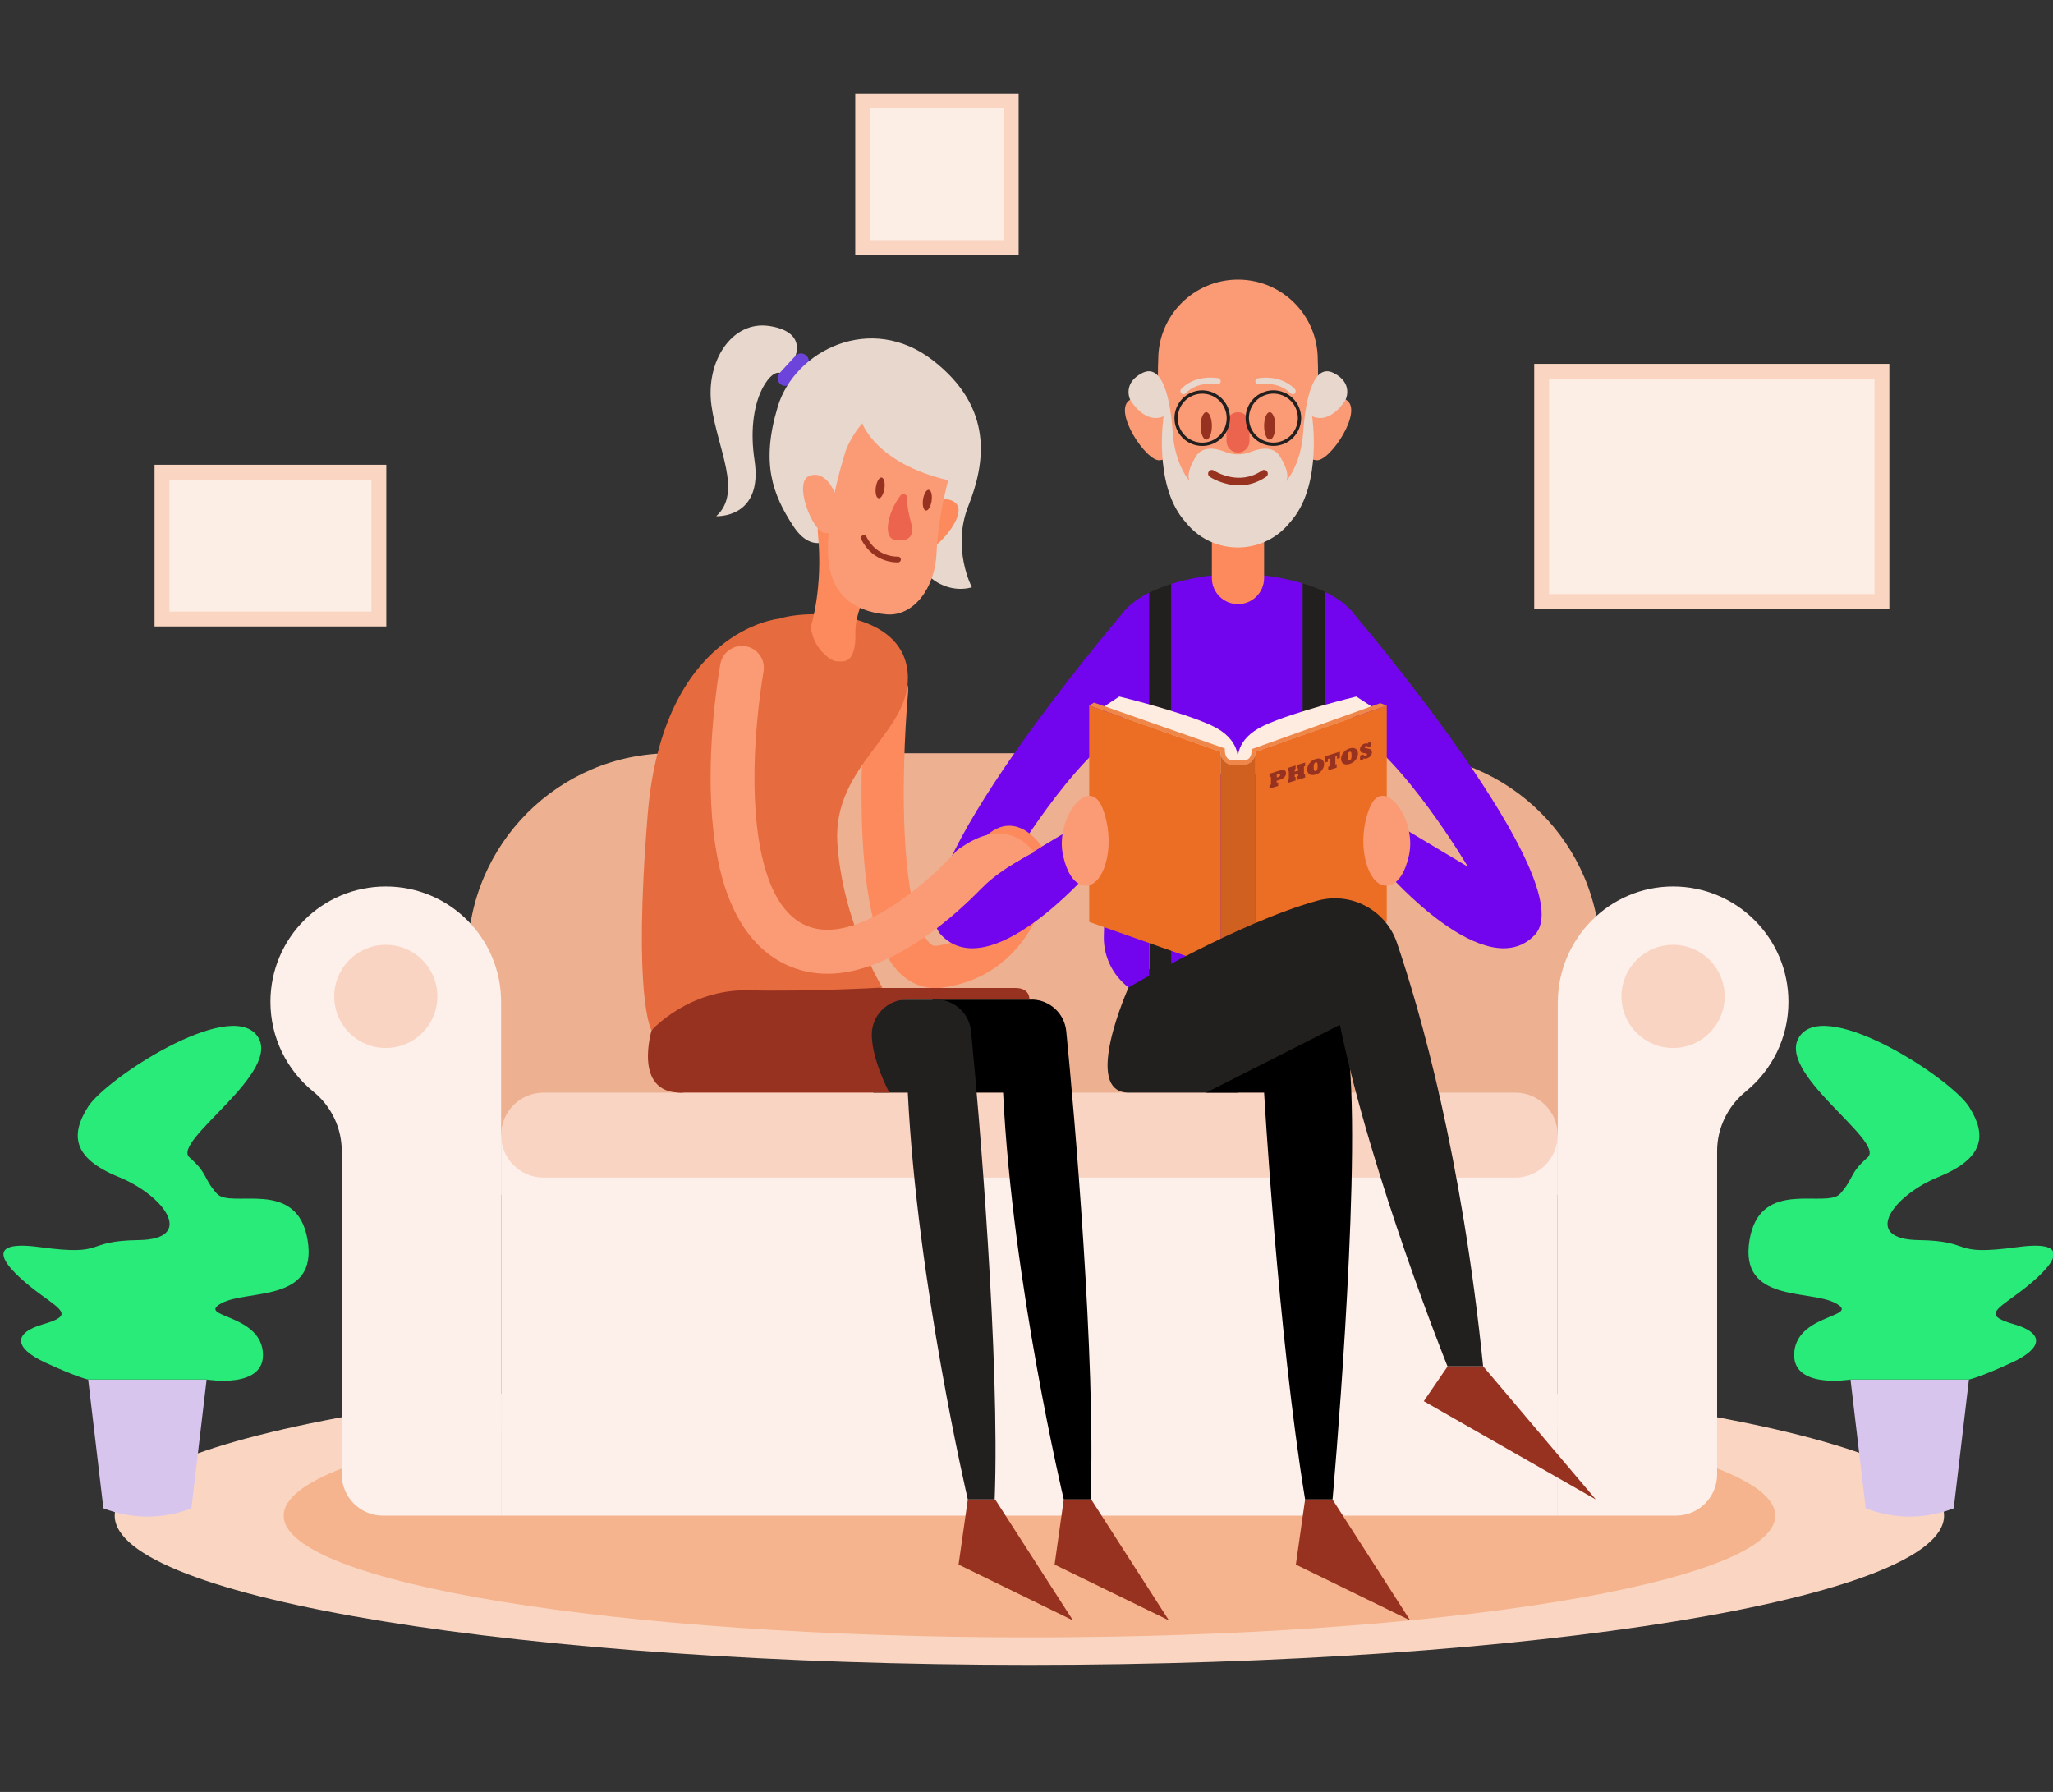
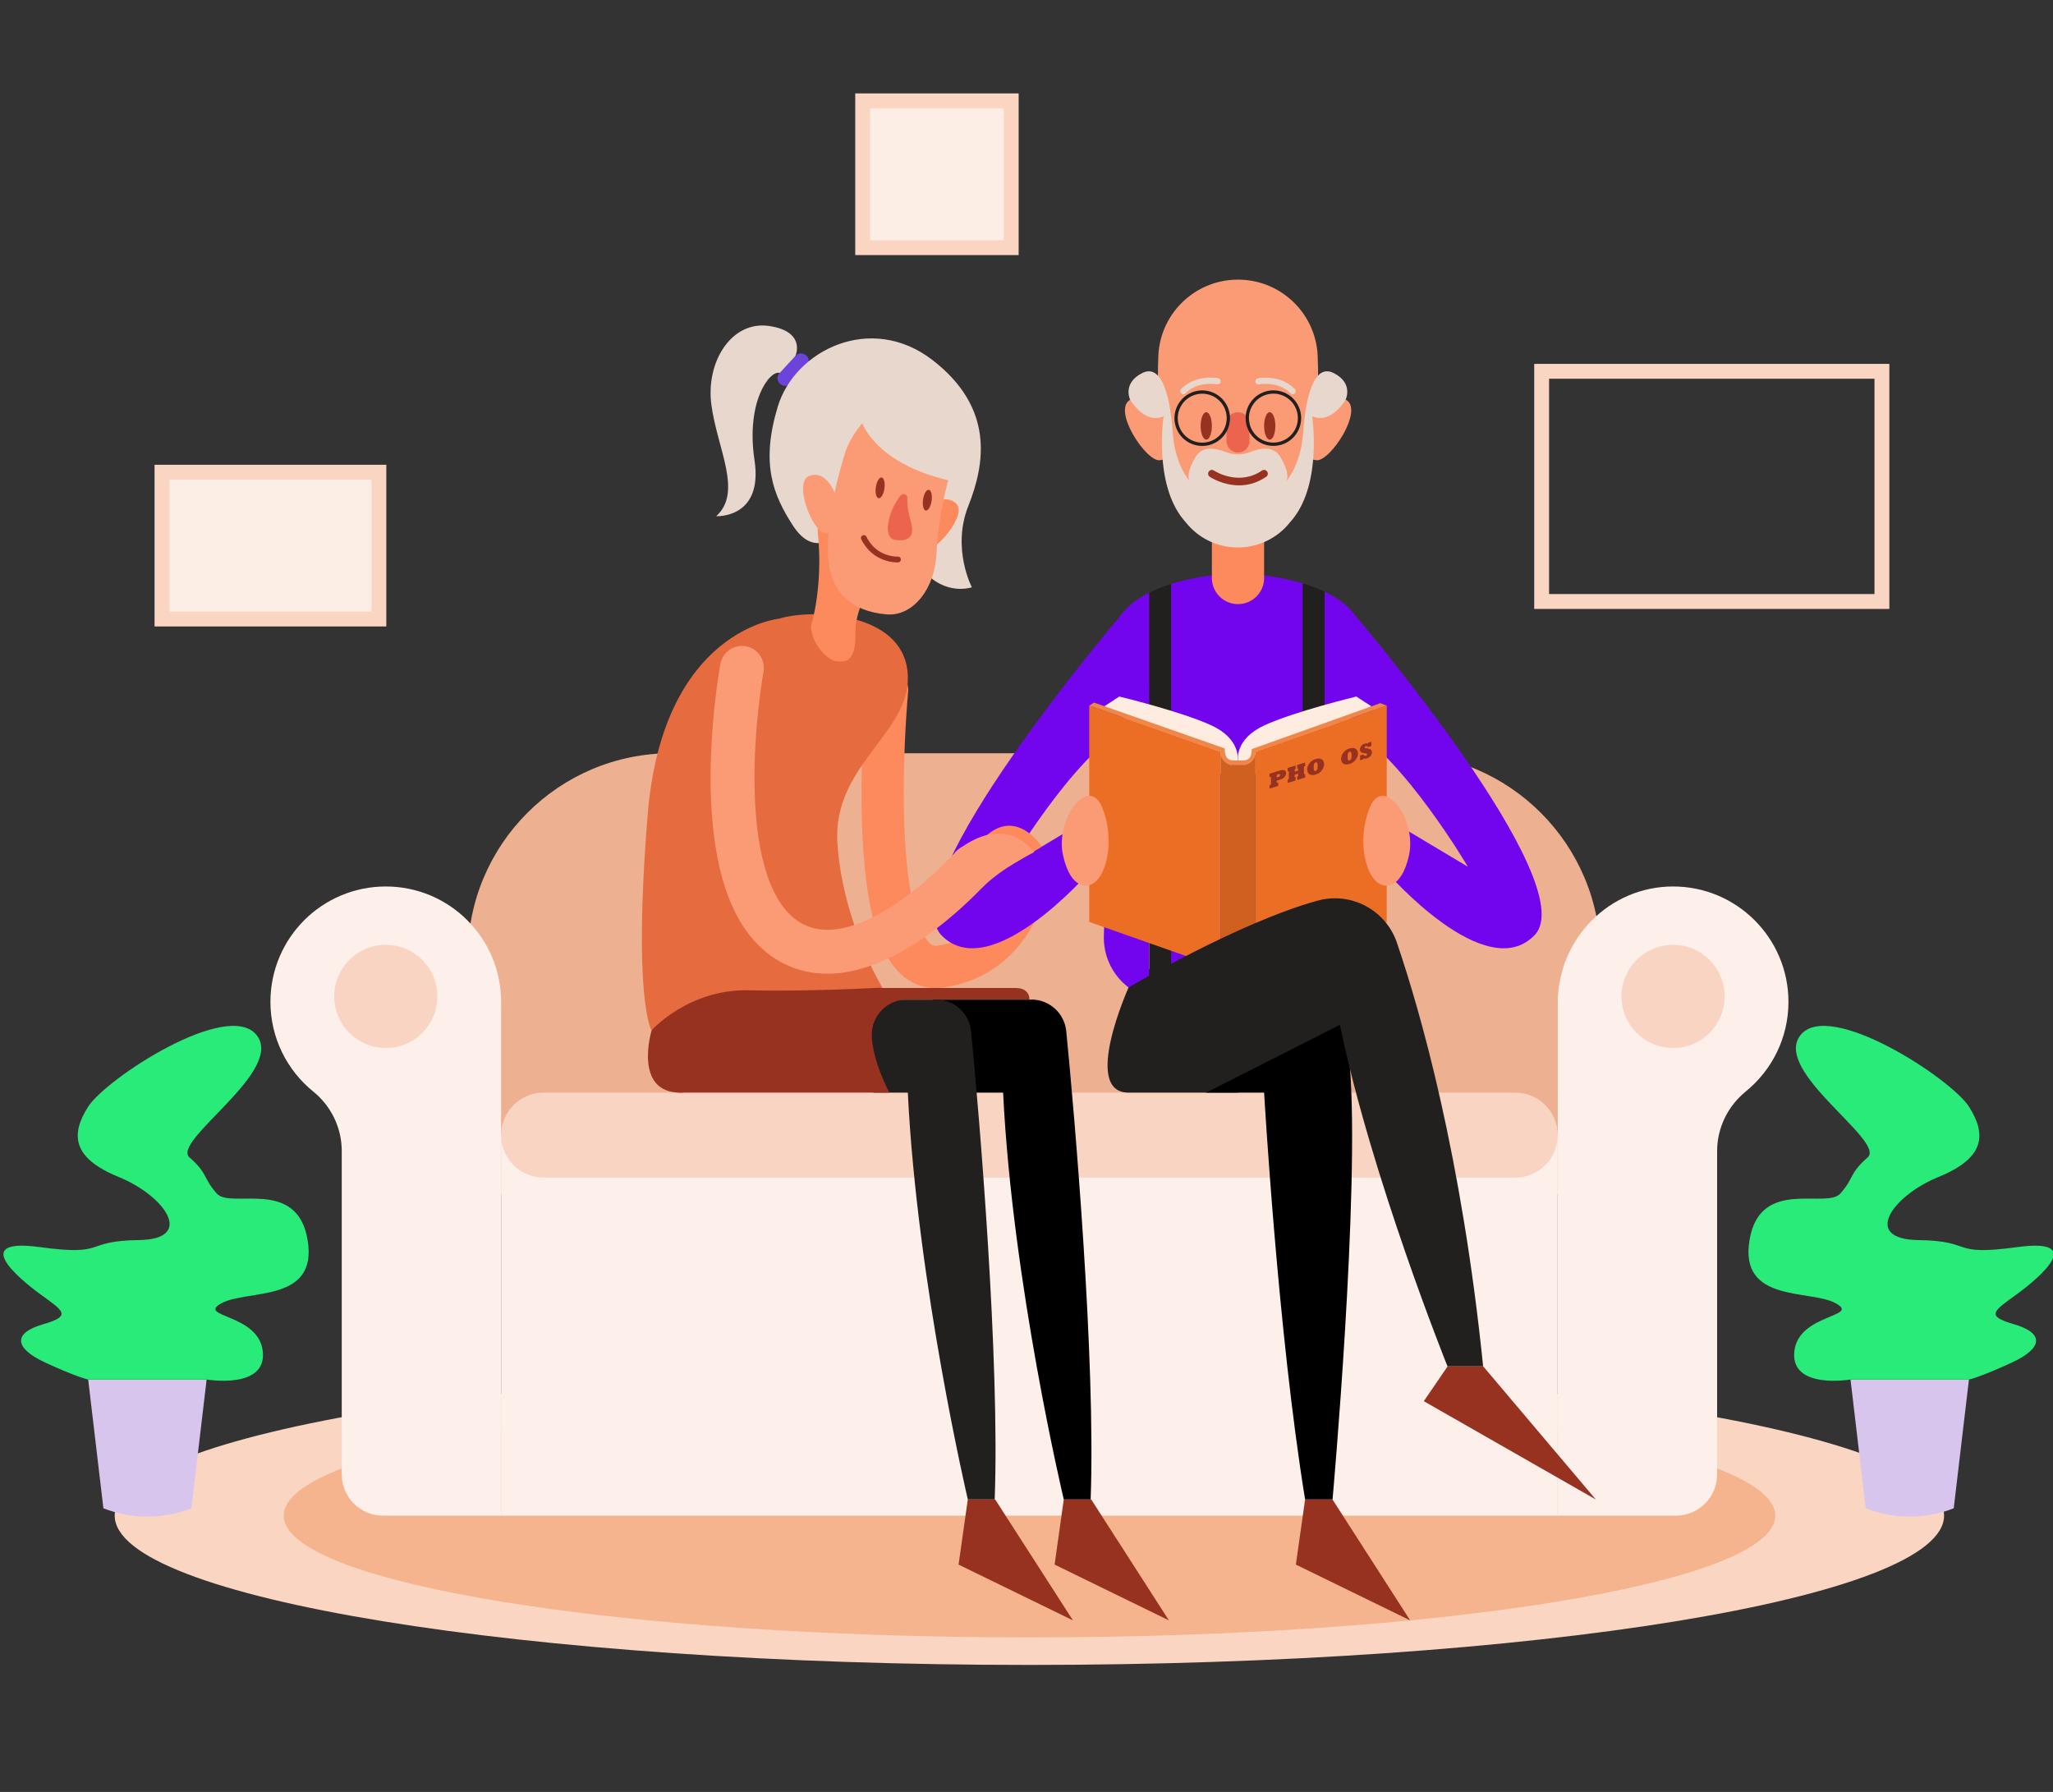
<svg xmlns="http://www.w3.org/2000/svg" xmlns:xlink="http://www.w3.org/1999/xlink" id="Layer_1" x="0px" y="0px" width="2484" height="2168" viewBox="0 0 2484 2168" style="enable-background:new 0 0 2484 2168;" xml:space="preserve">
  <rect x="0" y="0" width="2484" height="2168" fill="#333333" stroke="none" />
  <style type="text/css"> .st0{clip-path:url(#SVGID_2_);fill:#FAD6C2;} .st1{clip-path:url(#SVGID_2_);fill:#F5B48E;} .st2{clip-path:url(#SVGID_2_);fill:#EDB090;} .st3{clip-path:url(#SVGID_2_);fill:#FDEFE9;} .st4{clip-path:url(#SVGID_2_);fill:#F9D4C2;} .st5{clip-path:url(#SVGID_2_);} .st6{clip-path:url(#SVGID_2_);fill:#FC8A5D;} .st7{clip-path:url(#SVGID_2_);fill:#983220;} .st8{clip-path:url(#SVGID_2_);fill:#221F1F;} .st9{clip-path:url(#SVGID_2_);fill:#7205ED;} .st10{clip-path:url(#SVGID_2_);fill:#E66B3E;} .st11{clip-path:url(#SVGID_2_);fill:#FB9B76;} .st12{clip-path:url(#SVGID_2_);fill:#EC644E;} .st13{clip-path:url(#SVGID_2_);fill:#E8D7CC;} .st14{clip-path:url(#SVGID_2_);fill:#FFECE0;} .st15{clip-path:url(#SVGID_2_);fill:#EF874A;} .st16{clip-path:url(#SVGID_2_);fill:#CF6020;} .st17{clip-path:url(#SVGID_2_);fill:#EC6E25;} .st18{clip-path:url(#SVGID_2_);fill:#6C44DB;} .st19{clip-path:url(#SVGID_2_);fill:none;stroke:#983220;stroke-width:7;stroke-linecap:round;stroke-miterlimit:10;} .st20{clip-path:url(#SVGID_2_);fill:#FDEEE5;} .st21{clip-path:url(#SVGID_2_);fill:none;stroke:#221F1F;stroke-width:4;stroke-miterlimit:10;} .st22{clip-path:url(#SVGID_2_);fill:#D8C5ED;} .st23{clip-path:url(#SVGID_2_);fill:#28EB7A;} </style>
  <g>
    <defs>
      <rect id="SVGID_1_" x="-192.8" y="-40.7" width="3020" height="2440" />
    </defs>
    <clipPath id="SVGID_2_">
      <use xlink:href="#SVGID_1_" style="overflow:visible;" />
    </clipPath>
    <path class="st0" d="M2352.2,1833.7c0,99.8-495.5,180.6-1106.7,180.6c-611.2,0-1106.7-80.9-1106.7-180.6 c0-99.8,495.5-180.6,1106.7-180.6C1856.7,1653.1,2352.2,1734,2352.2,1833.7" />
    <path class="st1" d="M2148,1833.7c0,81.3-404,147.3-902.4,147.3s-902.4-65.9-902.4-147.3c0-81.3,404-147.3,902.4-147.3 S2148,1752.4,2148,1833.7" />
    <path class="st2" d="M1936.4,1445.5H566v-288.1c0-135.9,110.2-246.1,246.1-246.1h878.2c135.9,0,246.1,110.2,246.1,246.1V1445.5z" />
    <rect x="606.3" y="1373.3" class="st3" width="1278.4" height="460.4" />
    <path class="st4" d="M1833.4,1424.7H657.7c-28.4,0-51.4-23-51.4-51.4c0-28.4,23-51.4,51.4-51.4h1175.6c28.4,0,51.4,23,51.4,51.4 C1884.7,1401.7,1861.7,1424.7,1833.4,1424.7" />
    <path class="st5" d="M1248.8,1209.3L1248.8,1209.3c21.5,0.5,39.2,16.9,41.3,38.3c9.9,100,35.8,397.2,29.5,566.5h-32.5 c0,0-62.2-261.4-73.4-492.2h-41.4l-60.4-54l16.5-58.5H1248.8z" />
    <path class="st6" d="M1131.7,1195.5c-15.8,0-30.3-6-42.4-17.6c-17.7-17-30-46-37.6-88.6c-5.5-30.6-8.6-68.7-9.2-113.1 c-1-74.6,5.2-141,5.5-143.8c1.3-14,13.8-24.3,27.8-23c14,1.3,24.3,13.8,23,27.8c-0.1,0.7-6.3,66.8-5.2,138.6 c0.6,41.5,3.4,76.7,8.4,104.5c7.3,40.8,17.4,55.5,22.7,60.6c3.4,3.3,5.8,3.7,8.9,3.3c75.5-10.2,86.2-90.8,86.7-94.2l0,0.1l50.7,5.8 c-0.4,3.2-4,31.7-21,62.7c-23.7,43.4-61.6,69.7-109.5,76.2C1137.5,1195.3,1134.6,1195.5,1131.7,1195.5" />
    <path class="st7" d="M788.4,1246.6c0,0-22.7,75.3,34.8,75.3c57.4,0,6.9-154.8,6.9-154.8L788.4,1246.6z" />
    <path class="st8" d="M1133.6,1209.3L1133.6,1209.3c21.5,0.5,39.2,16.9,41.3,38.3c9.9,100,35,397.2,28.6,566.5h-32.5 c0,0-61.3-261.4-72.6-492.2h-41.4l-60.4-54l16.5-58.5H1133.6z" />
    <path class="st7" d="M801.7,1292.3c1.7,5.9,3,11.8,4.4,17.7c1.1,4.6,4.7,11.8,17,11.8H1076c0,0-20.7-38.6-21.2-69.3 c-0.4-23.8,18.9-43.3,42.7-43.3h148c0,0,1.2-13.9-16.9-13.9h-160.9l-86.6-19l-133.4-5.2l-52.8,96.6L801.7,1292.3z" />
    <path class="st9" d="M1355.5,745.2c0,0-275.8,323.4-216.8,385.9c59.1,62.4,179.1-75.9,179.1-75.9V990l-98.1,58.6 c0,0,77.6-131.8,143.4-168.9C1429,842.5,1355.5,745.2,1355.5,745.2" />
    <path class="st9" d="M1640.2,745.2c0,0,275.8,323.4,216.8,385.9c-59.1,62.4-179.1-75.9-179.1-75.9V990l98.1,58.6 c0,0-77.6-131.8-143.4-168.9C1566.8,842.5,1640.2,745.2,1640.2,745.2" />
    <path class="st10" d="M942.7,748.5c0,0-140.7,13-159,236.8c-18.3,223.7,4.6,261.3,4.6,261.3s44.7-50.3,117.8-48.5 c73.1,1.8,161.5-3.3,161.5-3.3s-47.9-78-54.4-174.4c-6.5-96.4,92.4-134.8,84.9-207.8C1090.8,739.4,980.6,736.5,942.7,748.5" />
    <path class="st3" d="M2163.9,1212.1c0-77.1-62.5-139.6-139.6-139.6c-77.3,0-139.5,63.6-139.5,140.9v620.3h142.9 c27.6,0,49.9-22.3,49.9-49.9v-391.2c0-28.1,13-54.5,34.8-72.2C2143.8,1294.8,2163.9,1255.8,2163.9,1212.1" />
    <path class="st3" d="M466.8,1072.5c-77,0-139.3,62.1-139.6,139.1c-0.1,44,20.1,83.3,51.8,109c21.8,17.6,34.5,44,34.5,72v391.2 c0,27.6,22.3,49.9,49.9,49.9h142.9v-621.6C606.3,1135,543.9,1072.5,466.8,1072.5" />
    <path class="st4" d="M2086.7,1205.5c0,34.5-27.9,62.4-62.4,62.4c-34.5,0-62.4-27.9-62.4-62.4c0-34.5,27.9-62.4,62.4-62.4 C2058.8,1143,2086.7,1171,2086.7,1205.5" />
    <path class="st4" d="M529.2,1205.5c0,34.5-27.9,62.4-62.4,62.4s-62.4-27.9-62.4-62.4c0-34.5,27.9-62.4,62.4-62.4 S529.2,1171,529.2,1205.5" />
    <path class="st8" d="M1365.5,1194.7c0,0-57.2,127.2,0,127.2h132.3v-111.7l-73.8-67.1L1365.5,1194.7z" />
    <path class="st9" d="M1584.2,1210.2h-172.7c-42.9,0-77.3-35.5-75.9-78.4c3.4-106.9,8.9-292.1,8.9-351.2c0-30.8,20.3-50.8,46-63.6 v488.5h26.4V706.5c39.7-12.4,80.9-13,80.9-13s39.5,0.6,78.4,12.3v499.7h26.4V715.8c27,12.8,48.5,33,48.5,64.8 c0,59.1,5.6,244.2,8.9,351.2C1661.5,1174.7,1627.1,1210.2,1584.2,1210.2" />
    <path class="st6" d="M1497.9,730.9L1497.9,730.9c-17.4,0-31.6-14.1-31.6-31.6v-55.5h63.2v55.5 C1529.5,716.8,1515.3,730.9,1497.9,730.9" />
    <path class="st11" d="M1414.2,502.7l-6.2,0.9c0,0-18.2-32.5-40.5-20c-22.3,12.5,19.5,75.4,35.8,73.2c16.3-2.2,20.7-11.4,20.7-11.4 L1414.2,502.7z" />
    <path class="st11" d="M1581.8,502.7l6.2,0.9c0,0,18.2-32.5,40.5-20c22.3,12.5-19.5,75.4-35.8,73.2c-16.3-2.2-20.7-11.4-20.7-11.4 L1581.8,502.7z" />
    <path class="st11" d="M1594.4,434.8c0-53.3-43.2-96.5-96.5-96.5c-53.3,0-96.5,43.2-96.5,96.5c0,0-11.8,215.1,96.5,215.1 C1606.2,650,1594.4,434.8,1594.4,434.8" />
    <path class="st7" d="M1543.1,515.3c0-9.2-3.1-16.6-6.8-16.6c-3.8,0-6.8,7.4-6.8,16.6c0,9.2,3.1,16.6,6.8,16.6 C1540.1,531.9,1543.1,524.5,1543.1,515.3" />
    <path class="st7" d="M1466.3,515.3c0-9.2-3.1-16.6-6.8-16.6c-3.8,0-6.8,7.4-6.8,16.6c0,9.2,3.1,16.6,6.8,16.6 C1463.2,531.9,1466.3,524.5,1466.3,515.3" />
    <path class="st12" d="M1497.9,498.7L1497.9,498.7c-7.7,0-13.9,6.2-13.9,13.9v21c0,7.7,6.2,13.9,13.9,13.9h0 c7.7,0,13.9-6.2,13.9-13.9v-21C1511.8,504.9,1505.5,498.7,1497.9,498.7" />
    <path class="st13" d="M1613.6,451.3c-24.5-12.3-34.1,31.6-36.8,71.8c-2.7,39.6-20.4,58.9-20.9,59.4c0.4-0.5,6.5-7.8-7-30 c-8-13.2-23.7-10.5-35.6-5.8c-10,4-21,4-30.9,0c-11.9-4.7-27.5-7.4-35.6,5.8c-13.5,22.2-7.4,29.5-7,30 c-0.5-0.5-18.2-19.8-20.9-59.4c-2.7-40.2-12.3-84.1-36.8-71.8c-24.5,12.3-14.7,32.3-14.7,32.3s17.4,30.3,40.5,20 c0,0-12.4,80.4,23.7,124.7c2.1,2.5,4.1,4.9,6.1,7.2c31.9,35.8,88.1,35.8,120.1,0c2-2.3,4.1-4.7,6.1-7.2 c36.1-44.2,23.7-124.7,23.7-124.7c23.1,10.3,40.5-20,40.5-20S1638.1,463.6,1613.6,451.3" />
    <path class="st7" d="M1499.3,587.2c-19.6,0-34.5-9.6-35.5-10.3c-2.1-1.4-2.7-4.2-1.3-6.3c1.4-2.1,4.2-2.7,6.3-1.3 c1.3,0.8,30.1,19.2,58.1,0c2.1-1.4,4.9-0.9,6.3,1.2c1.4,2.1,0.9,4.9-1.2,6.3C1520.7,584.6,1509.4,587.2,1499.3,587.2" />
    <path class="st13" d="M1564.2,477c-1,0-1.9-0.4-2.7-1.1c-14.9-15.3-37.8-11-38.1-10.9c-2,0.4-4-0.9-4.4-2.9c-0.4-2,0.9-4,2.9-4.4 c1.1-0.2,27.1-5.2,44.8,13c1.4,1.5,1.4,3.8-0.1,5.3C1566.1,476.6,1565.2,477,1564.2,477" />
    <path class="st8" d="M1417,706.5v498.9h-26.4V717C1399,712.8,1408,709.4,1417,706.5" />
    <path class="st8" d="M1602.7,715.8v489.7h-26.4V705.8C1585.3,708.5,1594.2,711.8,1602.7,715.8" />
    <path class="st14" d="M1497.9,920c0,0-4.4-25.6,31.6-42.3c35.9-16.7,111.6-35,111.6-35l18.1,11.8L1519.1,937L1497.9,920z" />
    <path class="st14" d="M1497.5,920c0,0,4.4-25.6-31.6-42.3c-35.9-16.7-111.6-35-111.6-35l-18.1,11.8l140.1,82.5L1497.5,920z" />
    <path class="st13" d="M1431.9,477c-0.9,0-1.9-0.4-2.6-1.1c-1.5-1.4-1.5-3.8-0.1-5.3c17.8-18.2,43.8-13.2,44.8-13 c2,0.4,3.3,2.4,2.9,4.4c-0.4,2-2.4,3.3-4.4,2.9c-0.2,0-23.1-4.4-38.1,10.9C1433.8,476.6,1432.9,477,1431.9,477" />
    <path class="st15" d="M1670.1,850.7l7.8,3l-158.8,55.9c0,9-7.3,16.3-16.3,16.3h-9.8c-9,0-16.3-7.3-16.3-16.3l-158.8-55.9l5.8-3.7 l158.2,55.5c0,9,2.2,14.6,11.2,14.6h9.8c9,0,11.6-4.8,11.6-13.8L1670.1,850.7z" />
    <path class="st16" d="M1519.1,909.5v261.7c0,9-7.3,16.3-16.3,16.3h-9.8c-9,0-16.3-7.3-16.3-16.3V909.5c0,9,7.3,16.3,16.3,16.3h9.8 C1511.8,925.8,1519.1,918.5,1519.1,909.5" />
    <polygon class="st17" points="1677.9,853.6 1519.1,909.5 1519.1,1171.3 1677.9,1115.4 " />
    <polygon class="st17" points="1317.9,853.6 1476.7,909.5 1476.7,1171.3 1317.9,1115.4 " />
    <path class="st7" d="M1546.6,950.8l-10.6,3.3v-4.3l1.8-0.5v-9.5l-1.8,0.6v-4.3l11.1-3.5c2.6-0.8,4.4-1.1,5.6-1 c1.2,0.1,2.1,0.6,2.6,1.2c0.6,0.7,0.8,1.6,0.8,2.6c0,1.3-0.3,2.4-1,3.5c-0.7,1.1-1.5,1.9-2.6,2.7c-1.1,0.7-2.7,1.4-5,2.1l-2.8,0.9 v2.5l1.8-0.6V950.8z M1544.8,937.2v3.4l1.4-0.4c1-0.3,1.7-0.6,2.1-1c0.4-0.4,0.6-0.9,0.6-1.5c0-0.4-0.1-0.8-0.3-1 c-0.2-0.2-0.5-0.3-0.9-0.3c-0.3,0-0.9,0.2-1.8,0.4L1544.8,937.2z" />
    <polygon class="st7" points="1567.6,944.3 1558.1,947.2 1558.1,942.9 1559.4,942.5 1559.4,933 1558,933.4 1558,929.1 1567.6,926.1 1567.6,930.4 1566.5,930.8 1566.5,933.6 1570.7,932.3 1570.7,929.5 1569.5,929.9 1569.5,925.5 1579.1,922.5 1579.1,926.9 1577.7,927.3 1577.7,936.8 1579.1,936.3 1579.1,940.7 1569.5,943.7 1569.5,939.3 1570.7,939 1570.7,936 1566.5,937.3 1566.5,940.3 1567.6,939.9 " />
    <path class="st7" d="M1581.6,930.8c0-1.5,0.4-3.1,1.1-4.7c0.7-1.6,1.9-3.2,3.4-4.6c0.5-0.5,1.1-1,1.7-1.3c0.6-0.4,1.2-0.7,1.9-1.1 c0.7-0.3,1.4-0.6,2.1-0.8c3.3-1,5.8-0.8,7.6,0.5c0.9,0.7,1.6,1.5,2,2.4c0.5,1,0.7,2,0.7,3.3c0,2.5-0.9,5-2.8,7.5 c-1.8,2.4-4.3,4.2-7.5,5.1c-3,0.9-5.5,0.8-7.4-0.3C1582.5,935.5,1581.6,933.5,1581.6,930.8 M1589.5,928.3c0,2,0.2,3.3,0.6,3.9 c0.4,0.6,1,0.8,1.8,0.5c0.8-0.2,1.4-0.8,1.8-1.6c0.4-0.8,0.6-2.3,0.6-4.3c0-2-0.2-3.3-0.6-3.9c-0.4-0.6-1-0.8-1.8-0.5 c-0.8,0.2-1.4,0.8-1.8,1.6C1589.7,924.8,1589.5,926.3,1589.5,928.3" />
-     <polygon class="st7" points="1617.3,928.7 1607.1,931.9 1607.1,927.6 1608.7,927.1 1608.7,917.6 1606.6,918.3 1606.6,921.6 1603.2,922.6 1603.2,915 1621.2,909.4 1621.2,917 1617.8,918.1 1617.8,914.8 1615.7,915.4 1615.7,924.9 1617.3,924.4 " />
    <path class="st7" d="M1622.6,918c0-1.5,0.4-3.1,1.1-4.7c0.7-1.6,1.9-3.2,3.4-4.6c0.5-0.5,1.1-1,1.7-1.3c0.6-0.4,1.2-0.7,1.9-1.1 c0.7-0.3,1.4-0.6,2.1-0.8c3.3-1,5.8-0.8,7.6,0.5c0.9,0.7,1.6,1.5,2,2.4c0.5,1,0.7,2,0.7,3.3c0,2.5-0.9,5-2.8,7.5 c-1.8,2.4-4.3,4.2-7.5,5.1c-3,0.9-5.5,0.8-7.4-0.3C1623.6,922.7,1622.6,920.7,1622.6,918 M1630.5,915.5c0,2,0.2,3.3,0.6,3.9 c0.4,0.6,1,0.8,1.8,0.5c0.8-0.2,1.4-0.8,1.8-1.6c0.4-0.8,0.6-2.3,0.6-4.3c0-2-0.2-3.3-0.6-3.9c-0.4-0.6-1-0.8-1.8-0.5 c-0.8,0.2-1.4,0.8-1.8,1.6C1630.7,912,1630.5,913.5,1630.5,915.5" />
    <path class="st7" d="M1649.7,918.6l-4.1,1.3v-5.8l4.1-1.3c0.5,1.4,1.4,1.9,2.8,1.5c1-0.3,1.5-0.8,1.5-1.6c0-0.4-0.2-0.7-0.5-0.9 c-0.4-0.2-1.1-0.4-2.3-0.5c-1.5-0.2-2.6-0.4-3.3-0.7c-0.7-0.2-1.2-0.7-1.7-1.3c-0.5-0.6-0.7-1.4-0.7-2.4c0-1.7,0.5-3.2,1.6-4.5 c1.1-1.3,2.4-2.2,4-2.7c1.6-0.5,2.9-0.5,4,0.1v-1.1l4.1-1.3v5.2l-4.1,1.3c-0.5-1.3-1.4-1.7-2.6-1.3c-0.9,0.3-1.3,0.8-1.3,1.6 c0,0.4,0.1,0.6,0.4,0.7c0.2,0.1,1,0.3,2.4,0.5c1.8,0.3,3,0.6,3.6,0.8c0.3,0.1,0.6,0.3,0.9,0.6c0.3,0.3,0.6,0.6,0.8,0.9 c0.5,0.7,0.7,1.6,0.7,2.5c0,1.5-0.6,3-1.7,4.4c-1.1,1.4-2.6,2.4-4.3,2.9c-1.6,0.5-3.1,0.5-4.3-0.1V918.6z" />
    <path class="st11" d="M1317.9,1070.9c0,0-21.8,8.2-31.7-36.1c-9.8-44.3,31.2-98.5,47.6-57.4S1337.9,1065.7,1317.9,1070.9" />
    <path class="st11" d="M1673.1,1070.9c0,0,21.8,8.2,31.7-36.1c9.8-44.3-31.2-98.5-47.6-57.4 C1640.7,1018.4,1653.1,1065.7,1673.1,1070.9" />
    <path class="st5" d="M1459.5,1321.9h70c0,0,16.6,290.4,49.6,492.2h33.2c0,0,33.5-373.5,20.8-525.9 c-12.8-152.5-155.9-36.8-155.9-36.8L1459.5,1321.9z" />
    <path class="st8" d="M1690.2,1140.6c28.5,83.7,78.4,258.1,104.3,512.5h-43.1c0,0-92.1-228.7-130.2-413.2l-161.8,82l-93.9-127.2 c0,0,131.9-78.3,228.5-105C1634.5,1078.5,1676.7,1100.8,1690.2,1140.6" />
    <polygon class="st7" points="1579.1,1814.1 1567.9,1892.9 1706.2,1960.4 1612.2,1814.1 " />
    <polygon class="st7" points="1171,1814.1 1159.8,1892.9 1298.2,1960.4 1204.1,1814.1 " />
    <polygon class="st7" points="1287.1,1814.1 1276,1892.9 1414.3,1960.4 1320.3,1814.1 " />
    <polygon class="st7" points="1751.5,1653.1 1722.7,1695.2 1930.8,1814.1 1794.6,1653.1 " />
    <path class="st13" d="M962.4,430.6c0,0,13.5-29.4-31.7-36.2c-45.2-6.8-77.2,42.9-69.9,96c7.3,53.1,37.9,105,5.8,134.1 c0,0,57.1,3.2,46.3-67.9c-10.7-71.1,18.7-109.2,30.5-105.4C955.3,454.9,962.4,430.6,962.4,430.6" />
    <path class="st18" d="M956.9,464l19.3-20.9c3.4-3.7,3.2-9.4-0.5-12.8l-0.4-0.3c-3.7-3.4-9.4-3.2-12.8,0.5l-19.3,20.9 c-3.4,3.7-3.2,9.4,0.5,12.8l0.4,0.3C947.8,467.9,953.5,467.7,956.9,464" />
    <path class="st13" d="M1009.8,648.5c0,0-25.3,25.8-50.1-12.2c-24.8-38-39.3-75.8-18.7-144.2c20.6-68.4,112.7-114.1,187.4-56.4 c74.7,57.8,63.6,125.1,43.2,176.5c-20.4,51.4,4.3,98.3,4.3,98.3s-31.8,11.3-59.1-20.8C1089.4,657.6,1009.8,648.5,1009.8,648.5" />
    <path class="st6" d="M1080.6,663.7c0,0-46.7,60.8-45.6,101.6c1.1,40.8-16.6,34.6-23.1,34.7c-6.5,0.1-29-16.2-30.8-42.2 c0,0,15-45.6,8.6-111.5C983.2,580.6,1100.8,619.1,1080.6,663.7" />
    <path class="st6" d="M1112.6,618.9l5.3,1.5c0,0,20-26,37.8-12.3c17.8,13.7-26.6,63.2-40.5,59.2c-13.9-4-16.6-12.6-16.6-12.6 L1112.6,618.9z" />
    <path class="st11" d="M1001.1,1178.1c-18.3,0-35.4-3.9-51.3-11.6c-32.9-16-57.1-46.7-72-91.3c-10.9-32.6-16.9-73.1-17.9-120.3 c-1.6-78.5,11.2-148.8,11.7-151.7c2.7-14.4,16.5-23.9,30.9-21.3c14.4,2.6,23.9,16.5,21.3,30.8c-0.1,0.7-12.4,68.6-10.8,141.8 c0.9,41.7,6,76.7,15.2,104.1c10.2,30.4,25.3,50.7,44.8,60.1c35.9,17.5,82.1-5.4,114.4-27.7c39.1-26.9,68.3-59.8,68.6-60.1 c9.7-11,26.4-12,37.4-2.4c11,9.7,12,26.4,2.4,37.4c-1.3,1.5-33.2,37.5-77.5,68.2c-26.9,18.6-53,31.5-77.5,38.2 C1027.1,1176.2,1013.8,1178.1,1001.1,1178.1" />
    <path class="st11" d="M1023.2,545.5c0,0,24.3-67.6,75.4-49.7c60.5,21.2,58.6,46.4,48.7,85.2c0,0-12.4,44.1-14.1,87.7 c-1.7,43.6-28.6,77.3-60.4,74.6c-42.4-3.5-69.1-26.8-70.8-71.8C1000.1,626.4,1014.2,574.4,1023.2,545.5" />
    <path class="st11" d="M1016.9,600.3l-5.5-0.4c0,0-9.9-31.3-31.4-24.5c-21.5,6.8,3.4,68.5,17.9,69.5c14.5,1,19.9-6.2,19.9-6.2 L1016.9,600.3z" />
    <path class="st12" d="M1089.3,599.7c2.9-3.8,9-1.6,8.6,3.2c-0.8,10.5,2.7,22.7,4.8,31.1c3.8,15.1-3.8,22.1-20.3,19 C1068.6,650.5,1073.1,621.4,1089.3,599.7" />
    <path class="st7" d="M1059.7,589.5c1-6.9,4.1-12.2,7-11.8c2.9,0.4,4.4,6.4,3.4,13.3c-1,6.9-4.1,12.2-7,11.8 C1060.2,602.4,1058.7,596.4,1059.7,589.5" />
    <path class="st7" d="M1116.8,604.4c1-6.9,4.1-12.2,7-11.8c2.9,0.4,4.4,6.4,3.4,13.3c-1,6.9-4.1,12.2-7,11.8 C1117.4,617.3,1115.8,611.4,1116.8,604.4" />
    <path class="st19" d="M1086.5,676.9c0,0-27.6,1.7-41.3-26" />
    <path class="st6" d="M1260.5,1024.2c0,0-35.6-55.8-78-1.3c-42.4,54.5,47.1,20.1,47.1,20.1L1260.5,1024.2z" />
    <path class="st13" d="M1043.3,512.1c0,0,16.6,48.5,103.9,68.9l17.2-29.5l-16.4-67.2l-101.2-25.6l-18.6,22.3L1043.3,512.1z" />
    <path class="st11" d="M1156,1031c0,0,54.3-50.7,95.2,0c0,0-38.1,18.6-61.4,41.5C1166.5,1095.4,1156,1031,1156,1031" />
-     <rect x="1865.3" y="449.2" class="st20" width="411.7" height="278.6" />
    <path class="st0" d="M2286,736.7h-429.7V440.2H2286V736.7z M1874.3,718.7H2268V458.2h-393.7V718.7z" />
    <rect x="196" y="571.3" class="st20" width="262.4" height="177.6" />
    <path class="st0" d="M467.4,757.9H187V562.3h280.4V757.9z M205,739.9h244.4V580.3H205V739.9z" />
    <rect x="1043.8" y="122" class="st20" width="179.7" height="177.6" />
    <path class="st0" d="M1232.5,308.6h-197.7V113h197.7V308.6z M1052.8,290.6h161.7V131h-161.7V290.6z" />
    <ellipse transform="matrix(0.924 -0.383 0.383 0.924 -76.511 628.01)" class="st21" cx="1540.4" cy="506.3" rx="31.6" ry="31.6" />
    <ellipse transform="matrix(0.924 -0.383 0.383 0.924 -83.059 595.094)" class="st21" cx="1454.3" cy="506.3" rx="31.6" ry="31.6" />
    <path class="st22" d="M2363.9,1824.8L2363.9,1824.8c-34.2,13.4-72.2,13.4-106.5,0L2239,1669h143.3L2363.9,1824.8z" />
    <path class="st23" d="M2239,1669c0,0-72.7,12.4-68-33.8c4.7-46.2,81.1-41.5,50-58.5c-31.1-17-116.9,0-104.2-76.4 c12.7-76.4,92.9-37.1,109.9-56.3c17-19.2,10.4-23.9,33-43.7c22.6-19.8-116-104.7-81.1-148.1c34.9-43.4,182.2,52.8,203.8,86.8 c21.6,33.9,18.8,62.2-36.9,84.9c-55.6,22.6-93.4,75.4-24.5,76.4c68.8,0.9,36.8,19.8,119.8,8.5c83-11.3,28.3,35.8,0,56.6 c-28.3,20.7-39.6,26.4-3.8,36.8c35.8,10.4,35.8,28.4-2.8,46.3c-38.7,17.9-51.8,20.5-51.8,20.5H2239z" />
    <path class="st22" d="M125.1,1824.8L125.1,1824.8c34.2,13.4,72.2,13.4,106.5,0L250,1669H106.7L125.1,1824.8z" />
    <path class="st23" d="M250,1669c0,0,72.7,12.4,68-33.8c-4.7-46.2-81.1-41.5-50-58.5s116.9,0,104.2-76.4 c-12.7-76.4-92.9-37.1-109.9-56.3c-17-19.2-10.4-23.9-33-43.7c-22.6-19.8,116-104.7,81.1-148.1c-34.9-43.4-182.2,52.8-203.8,86.8 c-21.6,33.9-18.8,62.2,36.9,84.9c55.6,22.6,93.4,75.4,24.5,76.4c-68.8,0.9-36.8,19.8-119.8,8.5c-83-11.3-28.3,35.8,0,56.6 c28.3,20.7,39.6,26.4,3.8,36.8c-35.8,10.4-35.8,28.4,2.8,46.3c38.7,17.9,51.8,20.5,51.8,20.5H250z" />
  </g>
</svg>